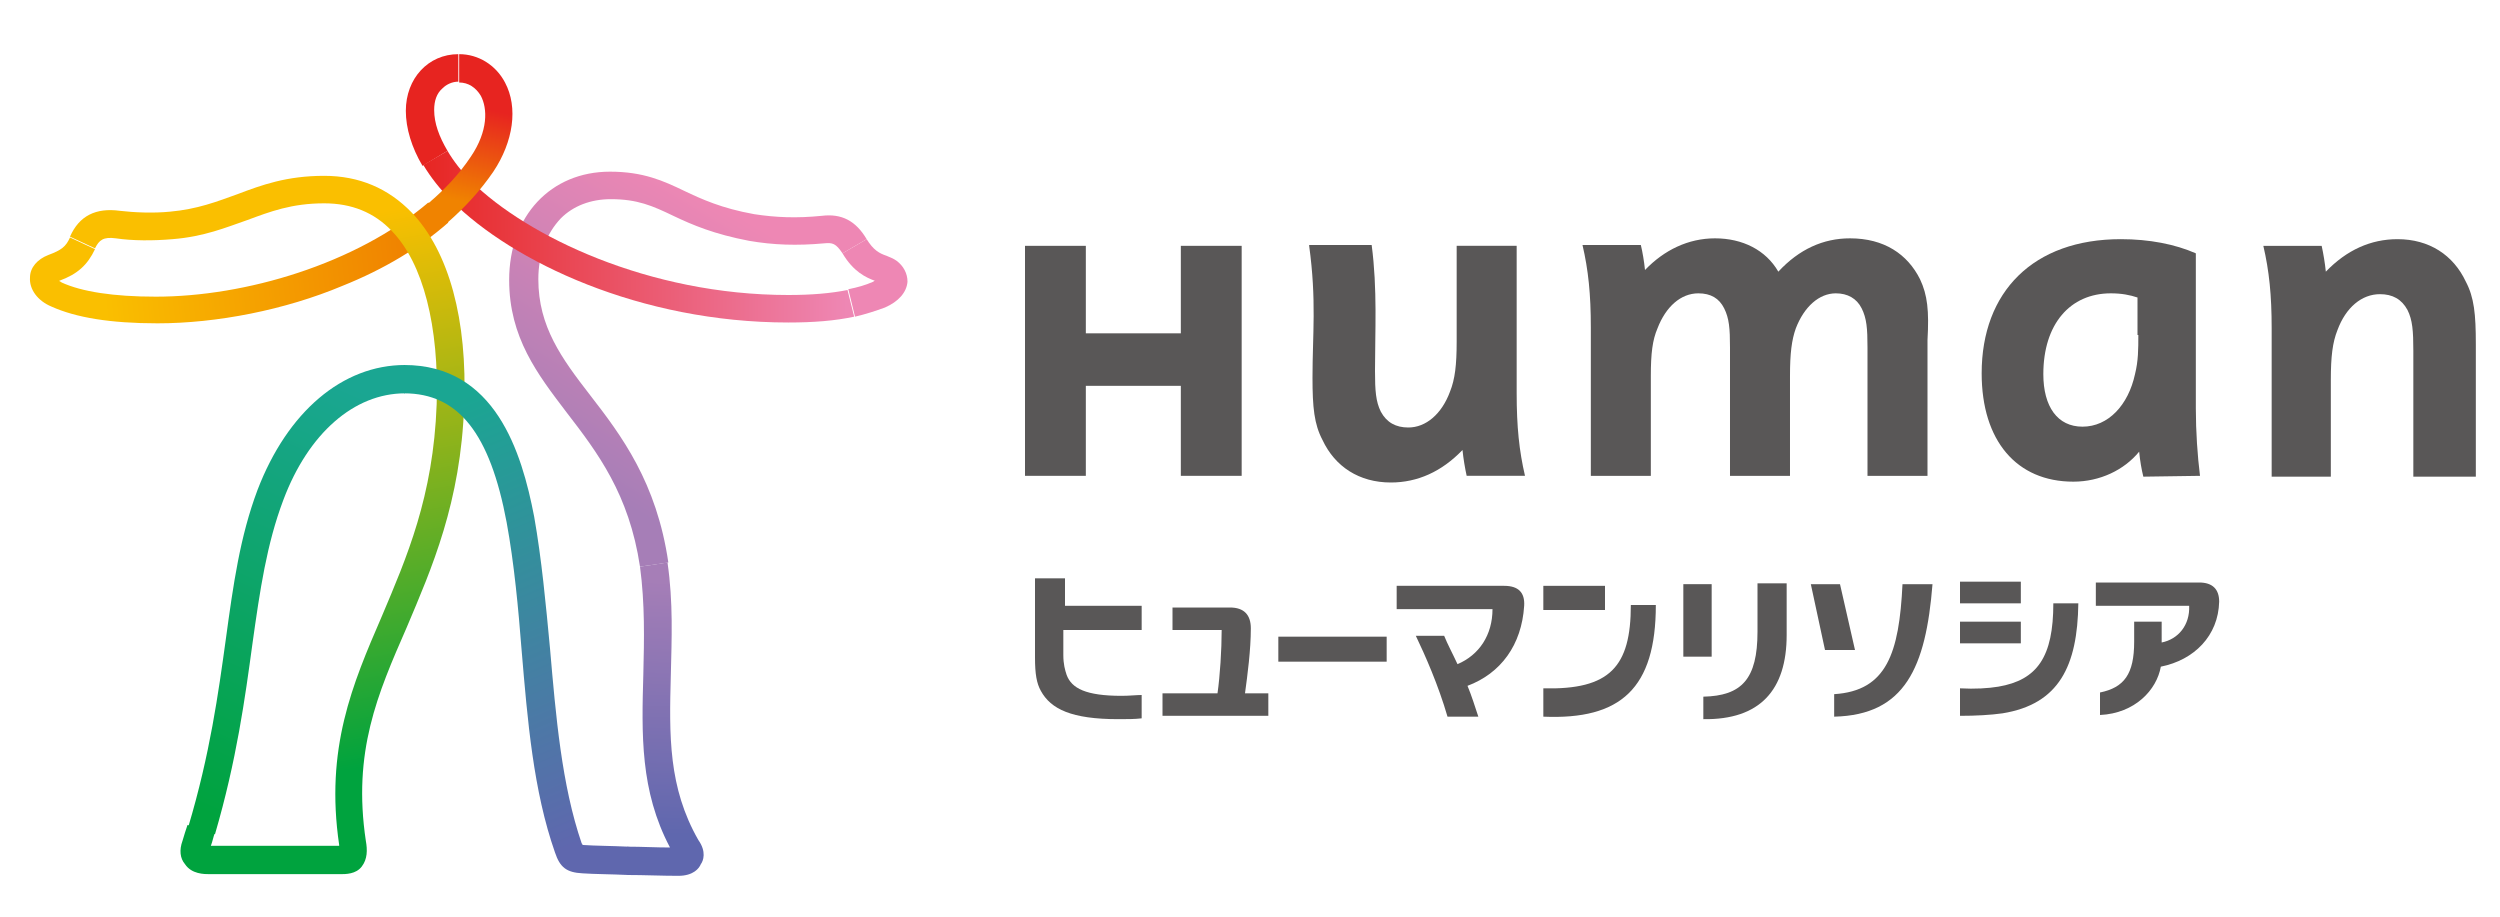
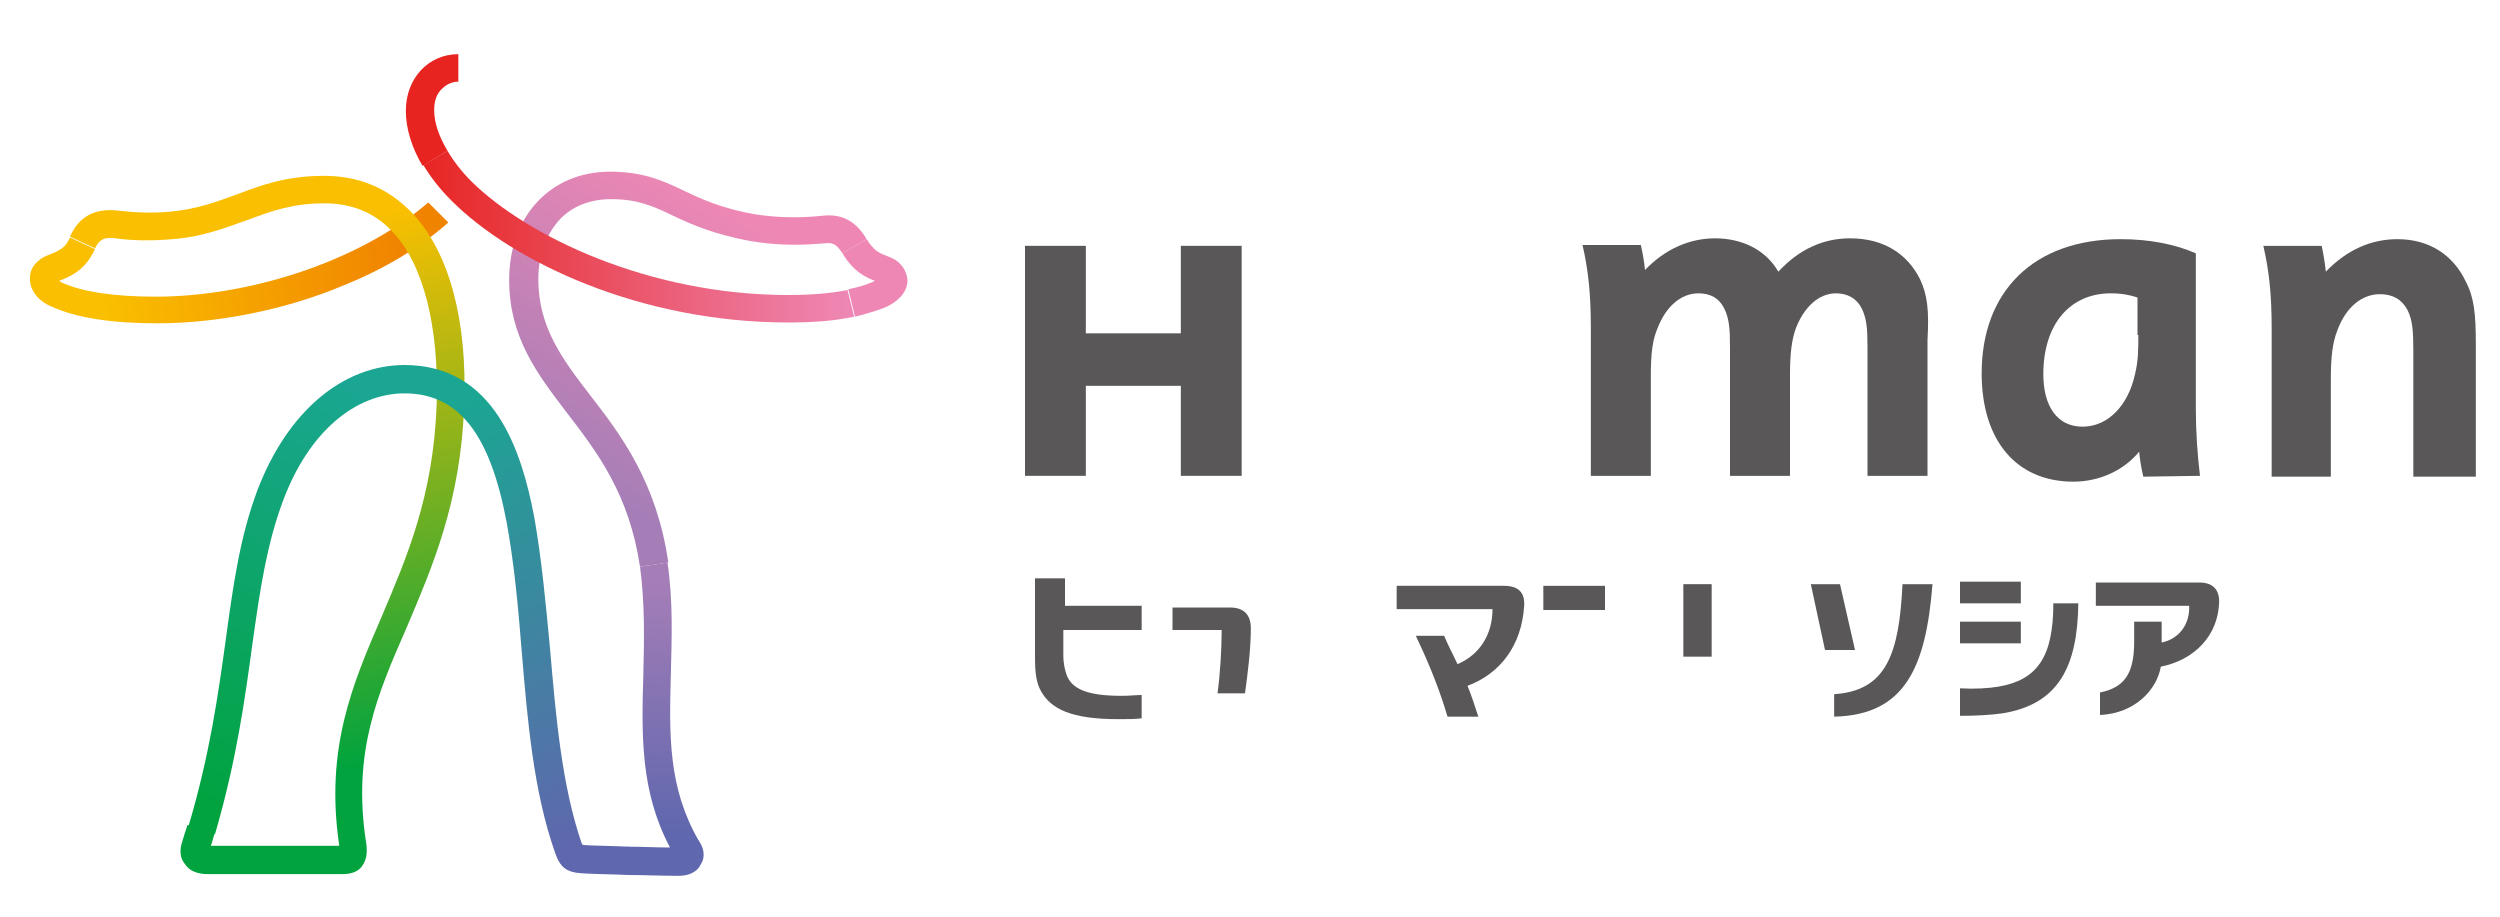
<svg xmlns="http://www.w3.org/2000/svg" version="1.1" id="Layer_1" x="0px" y="0px" viewBox="0 0 300 110" style="enable-background:new 0 0 300 110;" xml:space="preserve">
  <style type="text/css">
	.st0{fill:#595757;}
	.st1{fill:#EE87B4;}
	.st2{fill:url(#SVGID_1_);}
	.st3{fill:url(#SVGID_2_);}
	.st4{fill:url(#SVGID_3_);}
	.st5{fill:url(#SVGID_4_);}
	.st6{fill:url(#SVGID_5_);}
	.st7{fill:url(#SVGID_6_);}
	.st8{fill:#E72420;}
	.st9{fill:url(#SVGID_7_);}
	.st10{fill:url(#SVGID_8_);}
</style>
  <g>
    <g>
      <polygon class="st0" points="141.7,29.5 141.7,40 130.3,40 130.3,29.5 123,29.5 123,57.1 130.3,57.1 130.3,46.3 141.7,46.3     141.7,57.1 149,57.1 149,29.5   " />
      <g>
        <path class="st0" d="M264,57.1c-0.3-2.4-0.5-5.3-0.5-8.1V30.4c-2.5-1.1-5.6-1.7-9-1.7c-10.5,0-16.7,6.3-16.7,16.1     c0,8.1,4.2,13,11,13c3.2,0,6.1-1.4,7.9-3.6c0.1,1.1,0.3,2.2,0.5,3L264,57.1z M256.6,40.2c0,1.7,0,3.1-0.4,4.7     c-0.8,3.7-3.2,6.3-6.3,6.3c-3,0-4.7-2.4-4.7-6.3c0-6,3.2-9.7,8.1-9.7c1.3,0,2.3,0.2,3.2,0.5V40.2z" />
        <path class="st0" d="M279.7,57.1V45.6c0-2.8,0.2-4.5,0.8-6c1-2.7,2.9-4.3,5.1-4.3c1.5,0,2.6,0.6,3.3,1.9c0.6,1.2,0.7,2.5,0.7,4.9     v15.1h7.5V41.3c0-3.6-0.2-5.6-1.2-7.5c-1.5-3.2-4.4-5.1-8.2-5.1c-3.2,0-6.1,1.3-8.6,3.9c-0.1-1-0.3-2.2-0.5-3.1h-7     c0.7,3,1,5.9,1,9.9v17.8H279.7z" />
        <path class="st0" d="M230.4,33.5c-1.5-3-4.3-4.9-8.4-4.9c-3.2,0-6.1,1.3-8.6,4c-1.5-2.6-4.3-4-7.6-4c-3.2,0-6.1,1.4-8.4,3.8     c-0.1-1-0.3-2.2-0.5-3h-7c0.7,3,1,5.9,1,9.9v17.8h7.2v-12c0-2.7,0.2-4.3,0.8-5.7c1-2.6,2.8-4.2,4.9-4.2c1.5,0,2.5,0.6,3.1,1.8     c0.6,1.2,0.7,2.4,0.7,4.7v15.4h7.2v-12c0-2.7,0.2-4.3,0.7-5.7c1-2.6,2.8-4.2,4.8-4.2c1.4,0,2.5,0.6,3.1,1.8     c0.6,1.2,0.7,2.4,0.7,4.7v15.4h7.2V40.8C231.5,37.3,231.3,35.4,230.4,33.5" />
-         <path class="st0" d="M157.1,29.5c0.9,6.6,0.4,10.6,0.4,15.8c0,3.6,0.2,5.6,1.2,7.5c1.5,3.2,4.4,5.1,8.2,5.1     c3.2,0,6.1-1.3,8.6-3.9c0.1,1,0.3,2.2,0.5,3.1h7c-0.7-3-1-5.9-1-9.9V29.5h-7.2V41c0,2.8-0.2,4.5-0.8,6c-1,2.7-2.9,4.3-5,4.3     c-1.5,0-2.6-0.6-3.3-1.9c-0.6-1.2-0.7-2.5-0.7-4.9c0-4.7,0.3-9.8-0.4-15.1H157.1z" />
      </g>
    </g>
    <g>
      <path class="st0" d="M266.3,72.2c0-1.5-0.8-2.3-2.4-2.3h-12.4v2.8h11.2c0.1,2.3-1.3,4-3.3,4.4v-2.5l-3.3,0V77    c0,3.9-1.2,5.5-4.1,6.1v2.7c4.2-0.2,6.8-3,7.3-5.8C263.3,79.2,266.2,76.3,266.3,72.2" />
      <rect x="235.2" y="69.8" class="st0" width="7.3" height="2.6" />
      <rect x="235.2" y="74.6" class="st0" width="7.3" height="2.6" />
      <path class="st0" d="M235.2,85.9c1.9,0,3.7-0.1,5.1-0.3c6.8-1.1,9-5.7,9.1-13.2h-3c0,6.4-1.9,9.2-6.6,10c-1.2,0.2-2.8,0.3-4.6,0.2    V85.9z" />
      <rect x="202" y="70.1" class="st0" width="3.4" height="8.7" />
-       <path class="st0" d="M210.9,70.1v5.7c0,5.7-1.9,7.7-6.5,7.8v2.7c6.8,0.1,10-3.5,10-10.1v-6.2H210.9z" />
      <path class="st0" d="M228.3,70.1c-0.4,8.3-1.9,12.8-8.2,13.2V86c8.5-0.2,11-5.9,11.8-15.9H228.3z" />
      <polygon class="st0" points="217.3,70.1 219,78 222.6,78 220.8,70.1   " />
-       <path class="st0" d="M149.4,83.2c0.3-2.2,0.7-5.2,0.7-7.8c0-1.6-0.8-2.5-2.5-2.5h-6.9v2.7h5.9c0,2.4-0.2,5.5-0.5,7.6h-6.6v2.7    h12.7v-2.7H149.4z" />
-       <rect x="153.4" y="76.4" class="st0" width="13" height="3" />
+       <path class="st0" d="M149.4,83.2c0.3-2.2,0.7-5.2,0.7-7.8c0-1.6-0.8-2.5-2.5-2.5h-6.9v2.7h5.9c0,2.4-0.2,5.5-0.5,7.6h-6.6v2.7    v-2.7H149.4z" />
      <rect x="185.2" y="70.3" class="st0" width="7.4" height="2.9" />
-       <path class="st0" d="M195.7,72.6c0,7.4-2.5,10.2-10.5,10V86c9.3,0.4,13.5-3.4,13.5-13.4H195.7z" />
      <path class="st0" d="M182.9,72.7c0.1-1.6-0.7-2.4-2.4-2.4h-12.9v2.8h11.5c0,3.1-1.6,5.5-4.2,6.6c-0.6-1.3-1.2-2.4-1.6-3.4h-3.4    c1.1,2.3,2.7,5.9,3.8,9.7h3.7c-0.4-1.2-0.8-2.5-1.3-3.7C180.1,80.8,182.6,77.4,182.9,72.7" />
      <path class="st0" d="M127.8,75.6h9.2v-2.9h-9.2v-3.3h-3.6v9.5c0,2,0.2,3.1,0.7,4c1.2,2.2,3.7,3.4,9.3,3.4c1.1,0,2,0,2.8-0.1v-2.8    c-0.6,0-1.5,0.1-2.4,0.1c-4.3,0-6-0.9-6.6-2.5c-0.2-0.6-0.4-1.3-0.4-2.4V75.6z" />
    </g>
  </g>
  <g>
    <g>
      <path class="st1" d="M107.6,31.3c-0.4-0.3-0.8-0.4-1.2-0.6c-0.9-0.3-1.6-0.7-2.4-2l-2.9,1.7c1.3,2.2,2.8,2.9,3.9,3.3    c-0.1,0-0.1,0-0.2,0.1c-0.9,0.4-1.9,0.7-3,0.9l0.8,3.3c1.3-0.3,2.5-0.7,3.6-1.1c1.6-0.7,2.6-1.8,2.7-3.1    C108.9,32.8,108.4,31.9,107.6,31.3z" />
      <linearGradient id="SVGID_1_" gradientUnits="userSpaceOnUse" x1="-3085.552" y1="-350.406" x2="-3096.732" y2="-332.045" gradientTransform="matrix(1.707 0 0 1.707 5351.898 621.672)">
        <stop offset="0" style="stop-color:#EE87B4" />
        <stop offset="1" style="stop-color:#A67EB7" />
      </linearGradient>
      <path class="st2" d="M80.2,67.5c-1.4-9.6-5.6-15.2-9.4-20.1c-3.4-4.4-6.2-8.2-6.2-13.9c0-3,1-5.5,2.7-7.3c1.5-1.5,3.6-2.3,6-2.3    c3.2,0,5,0.8,7.5,2c2.3,1.1,4.9,2.2,9.1,3c2.9,0.5,5.7,0.6,9,0.3c1-0.1,1.4,0,2.2,1.2l2.9-1.7c-1.3-2.2-3-3.1-5.4-2.8    c-3,0.3-5.5,0.2-8.1-0.2c-3.9-0.7-6.3-1.8-8.4-2.8c-2.5-1.2-4.9-2.3-8.9-2.3c-7.1,0-12.1,5.3-12.1,13c0,6.9,3.4,11.3,6.9,15.9    c3.7,4.8,7.5,9.8,8.8,18.5L80.2,67.5z" />
      <linearGradient id="SVGID_2_" gradientUnits="userSpaceOnUse" x1="-3128.104" y1="-344.369" x2="-3106.859" y2="-346.832" gradientTransform="matrix(1.707 0 0 1.707 5351.898 621.672)">
        <stop offset="0" style="stop-color:#FABF00" />
        <stop offset="1" style="stop-color:#F08300" />
      </linearGradient>
      <path class="st3" d="M51.4,24.3c-8.7,7.4-22,11.3-32.7,11.3c-5.1,0-8.9-0.6-11.3-1.7c-0.1-0.1-0.2-0.1-0.3-0.2    c2.2-0.8,3.4-1.9,4.3-3.8l-3-1.4c-0.5,1.1-1,1.5-2.6,2.1c-1.3,0.5-2.2,1.5-2.2,2.7c-0.1,1.4,0.9,2.8,2.6,3.5c2.9,1.3,7,2,12.7,2    c7.1,0,15.3-1.6,22.2-4.5c5-2,9.3-4.6,12.7-7.6L51.4,24.3z" />
      <linearGradient id="SVGID_3_" gradientUnits="userSpaceOnUse" x1="-3117.788" y1="-347.646" x2="-3111.121" y2="-310.005" gradientTransform="matrix(1.707 0 0 1.707 5351.898 621.672)">
        <stop offset="0" style="stop-color:#FABF00" />
        <stop offset="1" style="stop-color:#00A33E" />
      </linearGradient>
      <path class="st4" d="M49.4,25.5c-2.8-2.9-6.3-4.4-10.5-4.4c-4.5,0-7.5,1.1-10.4,2.2c-2.5,0.9-4.8,1.8-8.1,2.1    c-2,0.2-4.3,0.1-6-0.1c-2.9-0.4-4.9,0.6-6,3.1l3,1.4c0.5-1,1-1.4,2.5-1.2c2,0.3,4.5,0.3,6.8,0.1c3.8-0.3,6.4-1.4,9-2.3    c2.7-1,5.3-2,9.2-2c3.3,0,6,1.1,8.1,3.3c3.8,3.9,5.7,11.5,5.4,20.8c-0.4,11.1-3.6,18.4-6.6,25.5c-3.5,8.1-6.8,15.8-5.1,27.4    c0,0,0,0.1,0,0.1H25.3c0.2-0.5,0.3-1.1,0.5-1.6l-3.3-0.9c-0.2,0.6-0.4,1.2-0.6,1.9c-0.4,1.1-0.3,2.1,0.3,2.8    c0.8,1.2,2.3,1.2,3,1.2h15.6c0.7,0,1.9,0,2.6-0.9c0.7-0.9,0.7-2,0.5-3.1c-1.6-10.7,1.4-17.6,4.9-25.6c3-7.1,6.5-15,6.9-26.7    C56.1,38.4,53.9,30.2,49.4,25.5z" />
      <linearGradient id="SVGID_4_" gradientUnits="userSpaceOnUse" x1="-3110.633" y1="-337.074" x2="-3123.451" y2="-308.258" gradientTransform="matrix(1.707 0 0 1.707 5351.898 621.672)">
        <stop offset="0" style="stop-color:#1AA692" />
        <stop offset="1" style="stop-color:#00A33E" />
      </linearGradient>
      <path class="st5" d="M25.8,100.1c2.6-8.9,3.6-16.3,4.5-22.9C31.2,70.8,32,65.3,34,60c3-8,8.5-12.8,14.6-12.8v-3.4    c-7.5,0-14.1,5.6-17.7,15c-2.1,5.6-2.9,11.3-3.8,17.9c-0.9,6.5-1.9,13.8-4.5,22.5L25.8,100.1z" />
      <linearGradient id="SVGID_5_" gradientUnits="userSpaceOnUse" x1="-3092.769" y1="-305.644" x2="-3105.28" y2="-335.279" gradientTransform="matrix(1.707 0 0 1.707 5351.898 621.672)">
        <stop offset="0" style="stop-color:#5F67AE" />
        <stop offset="1" style="stop-color:#1AA692" />
      </linearGradient>
      <path class="st6" d="M70,101.4c-0.1,0-0.1,0-0.1,0c0-0.1,0-0.1-0.1-0.2c-2.4-7-3.1-15.3-3.8-23.4C65.5,72.5,65,67.1,64.1,62    c-1.5-7.8-4.7-18.2-15.6-18.2v3.4c6.5,0,10.3,4.8,12.3,15.5c0.9,4.9,1.4,10.3,1.8,15.4c0.7,8.3,1.4,16.8,4,24.2    c0.6,1.8,1.4,2.4,3.3,2.5c1.4,0.1,3.4,0.1,5.5,0.2l0-3.4C73.3,101.5,71.4,101.5,70,101.4z" />
      <linearGradient id="SVGID_6_" gradientUnits="userSpaceOnUse" x1="-3088.24" y1="-323.517" x2="-3088.957" y2="-305.572" gradientTransform="matrix(1.707 0 0 1.707 5351.898 621.672)">
        <stop offset="0" style="stop-color:#A67EB7" />
        <stop offset="1" style="stop-color:#5F67AE" />
      </linearGradient>
      <path class="st7" d="M83.8,100.8c-3.6-6.3-3.5-12.5-3.3-19.8c0.1-4.3,0.3-8.7-0.4-13.5L76.8,68c0.6,4.5,0.5,8.7,0.4,12.9    c-0.2,7.2-0.4,14,3.2,20.8c-1.7,0-3.4-0.1-5.1-0.1l0,3.4c2,0,4.1,0.1,6.1,0.1c1.8,0,2.5-0.9,2.7-1.4    C84.4,103.3,84.8,102.2,83.8,100.8z" />
      <path class="st8" d="M53.7,18.1c-1-1.7-1.6-3.3-1.6-4.9c0-1.1,0.3-2,1-2.6c0.5-0.5,1.2-0.8,1.9-0.8V6.5c-3.6,0-6.3,2.9-6.3,6.8    c0,2.1,0.7,4.4,2,6.6L53.7,18.1z" />
      <linearGradient id="SVGID_7_" gradientUnits="userSpaceOnUse" x1="-3106.017" y1="-347.592" x2="-3075.729" y2="-347.592" gradientTransform="matrix(1.707 0 0 1.707 5351.898 621.672)">
        <stop offset="0" style="stop-color:#E72420" />
        <stop offset="1" style="stop-color:#EE87B4" />
      </linearGradient>
      <path class="st9" d="M101.7,34.8c-2,0.4-4.3,0.6-7.1,0.6c-16.8,0-31.4-7.1-38-13.6c-1.2-1.2-2.2-2.5-2.9-3.7l-2.9,1.7    c0.9,1.5,2,2.9,3.4,4.3c7.3,7.3,22.6,14.6,40.4,14.6c3,0,5.6-0.2,7.9-0.7L101.7,34.8z" />
      <linearGradient id="SVGID_8_" gradientUnits="userSpaceOnUse" x1="-3103.47" y1="-350.173" x2="-3101.933" y2="-356.736" gradientTransform="matrix(1.707 0 0 1.707 5351.898 621.672)">
        <stop offset="0" style="stop-color:#F08300" />
        <stop offset="1" style="stop-color:#E72420" />
      </linearGradient>
-       <path class="st10" d="M53.6,26.8c2.2-1.9,4.1-4,5.6-6.2c2.4-3.6,3-7.7,1.4-10.7c-1.1-2.1-3.2-3.4-5.5-3.4v3.4c1.1,0,2,0.6,2.6,1.6    c0.8,1.5,0.9,4.2-1.2,7.3c-1.4,2.1-3.1,3.9-5.1,5.6L53.6,26.8z" />
    </g>
  </g>
</svg>